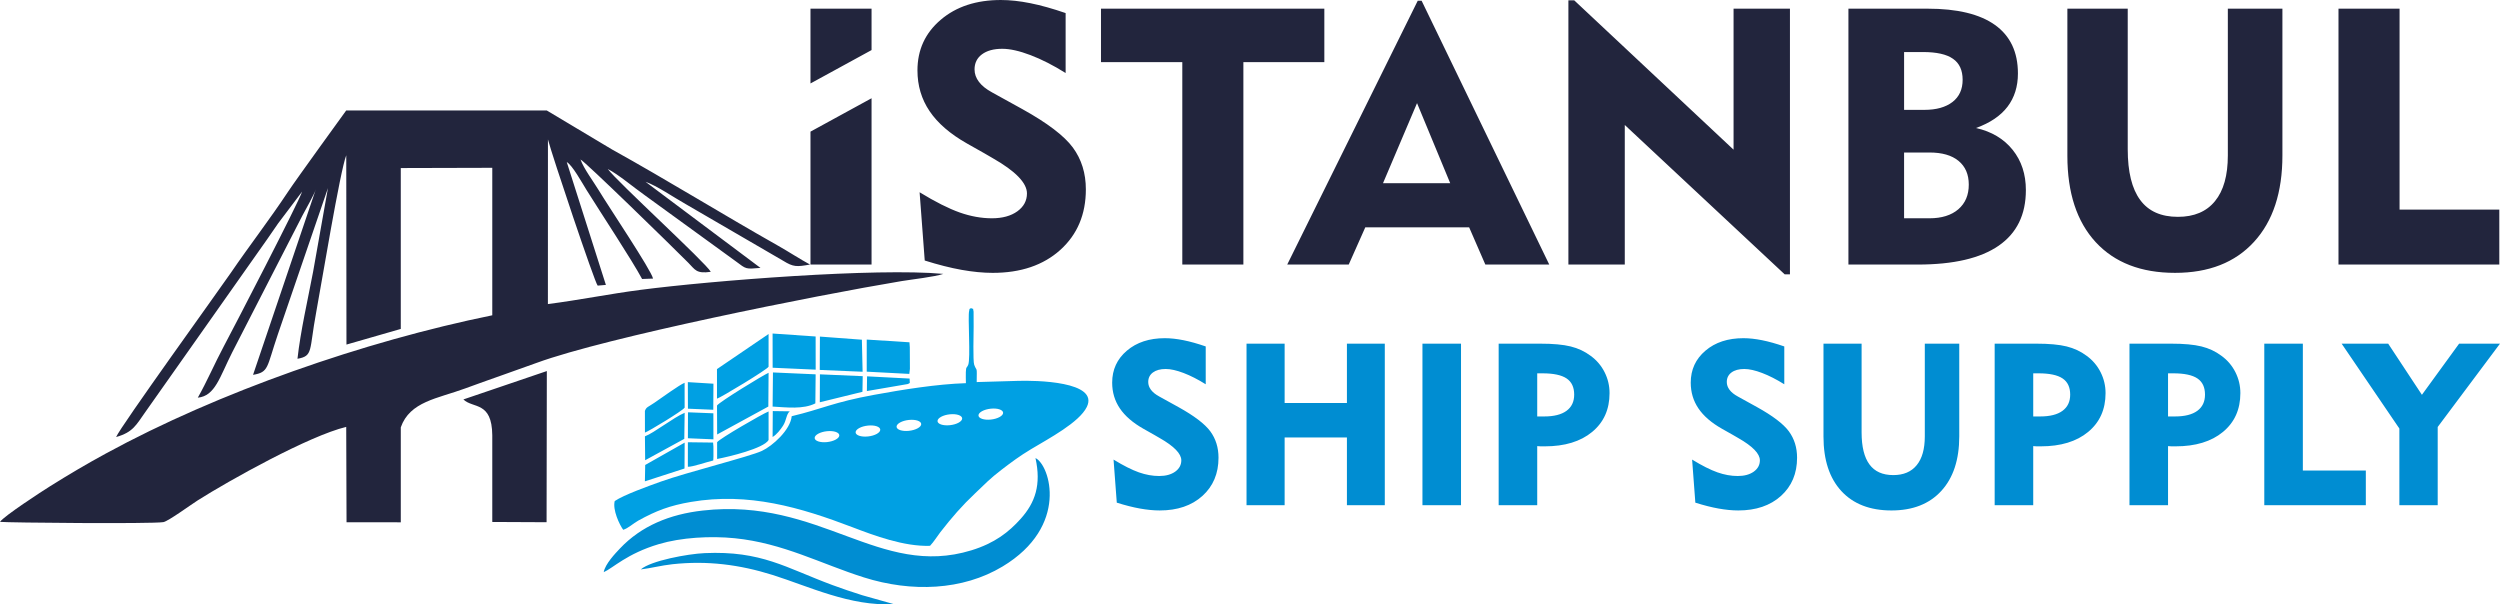
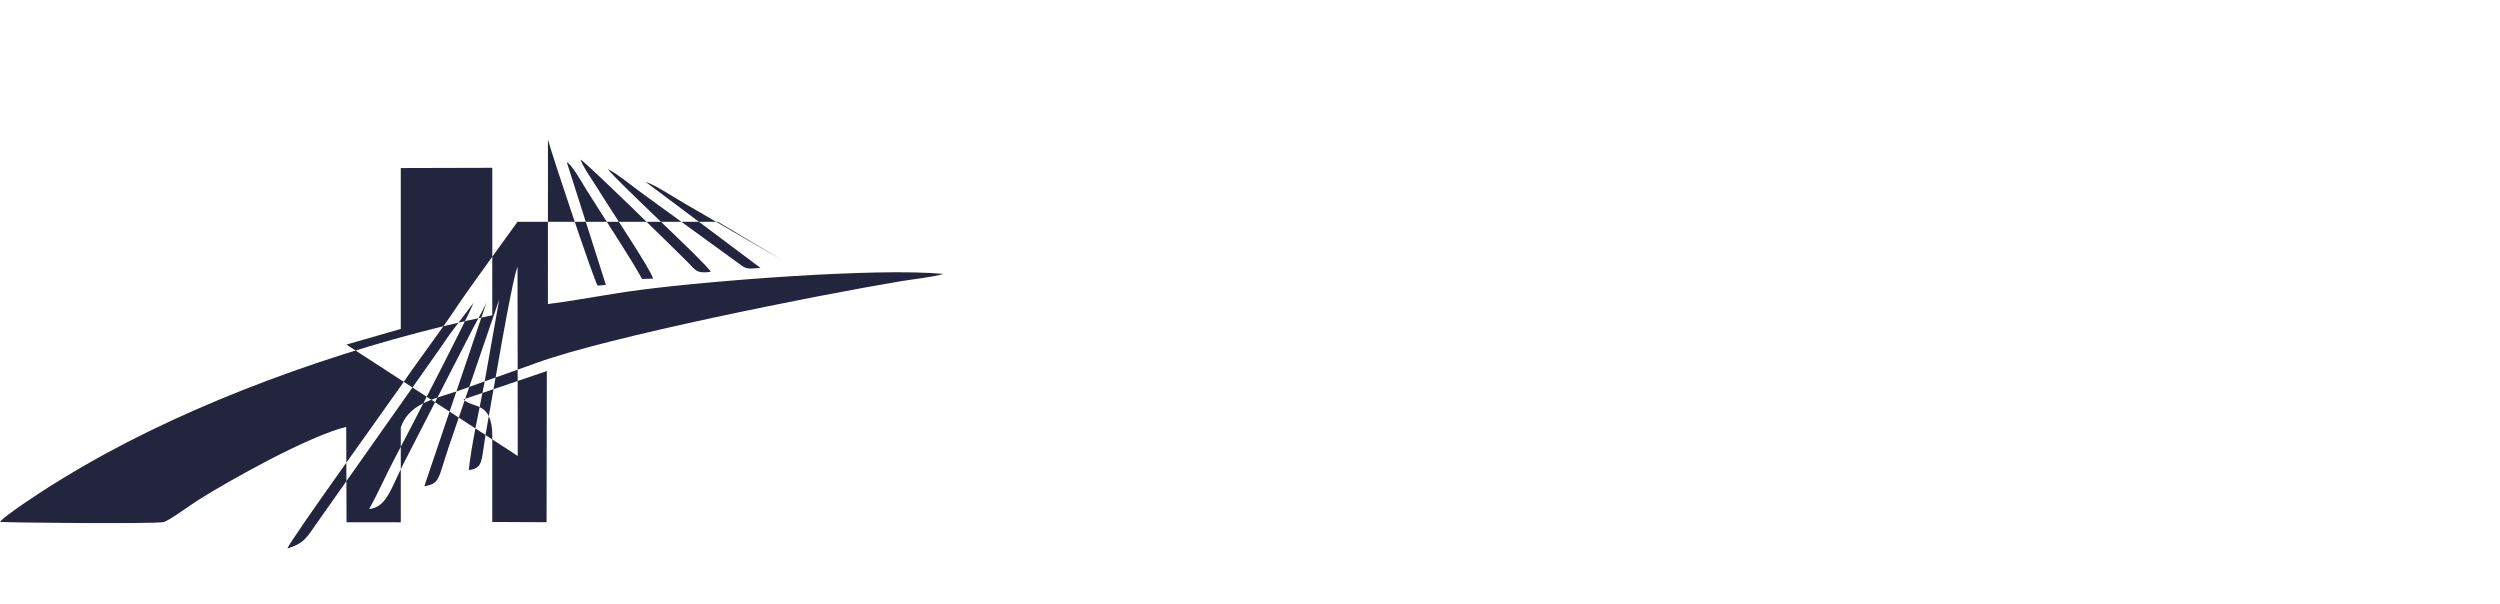
<svg xmlns="http://www.w3.org/2000/svg" xml:space="preserve" width="177.449mm" height="42.894mm" version="1.1" style="shape-rendering:geometricPrecision; text-rendering:geometricPrecision; image-rendering:optimizeQuality; fill-rule:evenodd; clip-rule:evenodd" viewBox="0 0 5907.41 1427.98">
  <defs>
    <style type="text/css">
   
    .fil3 {fill:#00A0E3}
    .fil4 {fill:#008DD2}
    .fil1 {fill:#22253D}
    .fil2 {fill:#008DD2;fill-rule:nonzero}
    .fil0 {fill:#22253D;fill-rule:nonzero}
   
  </style>
  </defs>
  <g id="Katman_x0020_1">
    <g id="_2539305740128">
-       <path class="fil0" d="M1915.13 625.12l0 -314.05 144.32 -78.9 0 392.95 -144.32 0zm0 -427.89l0 -176.74 144.32 0 0 97.83 -144.32 78.9zm257.9 257.09c37.15,22.77 68.75,38.57 94.8,47.82 25.9,9.11 51.24,13.66 76,13.66 24.91,0 44.98,-5.55 60.21,-16.51 15.08,-10.96 22.63,-25.05 22.63,-42.27 0,-24.63 -26.9,-52.52 -80.85,-83.27 -8.68,-4.98 -15.37,-8.97 -20.07,-11.67l-40.85 -23.06c-39.71,-22.49 -69.17,-47.97 -88.24,-76.29 -19.22,-28.32 -28.75,-60.49 -28.75,-96.36 0,-48.67 18.36,-88.53 55.08,-119.7 36.58,-31.17 83.98,-46.68 142.05,-46.68 21.49,0 44.69,2.56 69.6,7.54 25.05,4.98 52.8,12.81 83.41,23.34l0 141.62c-29.18,-18.22 -56.79,-32.31 -82.98,-42.27 -26.19,-9.96 -48.39,-14.94 -66.75,-14.94 -20.35,0 -36.29,4.41 -47.97,13.09 -11.67,8.68 -17.51,20.64 -17.51,35.58 0,10.53 3.42,20.35 10.39,29.46 6.97,9.25 17.36,17.51 31.31,25.05l70.88 39.14c59.35,32.88 99.2,63.2 119.7,90.95 20.49,27.9 30.74,60.78 30.74,98.92 0,58.92 -20.07,106.61 -60.21,142.9 -40.28,36.3 -93.51,54.37 -159.98,54.37 -22.49,0 -46.97,-2.42 -73.44,-7.11 -26.33,-4.7 -55.51,-12.1 -87.11,-22.06l-12.1 -161.26zm620.71 170.79l0 -478.24 -192.15 0 0 -126.39 527.77 0 0 126.39 -191.3 0 0 478.24 -144.33 0zm474.25 -192.15l158.84 0 -78.42 -189.3 -80.42 189.3zm-226.31 192.15l308.43 -623.41 9.11 0 301.6 623.41 -151.02 0 -38.28 -87.96 -245.38 0 -39.14 87.96 -145.32 0zm664.4 0l0 -624.27 13.81 0 376.47 352.84 0 -333.2 133.23 0 0 627.69 -12.53 0 -377.75 -352.84 0 329.78 -133.22 0zm793.22 -109.31l60.06 0c28.75,0 51.52,-7.11 68.03,-21.21 16.51,-14.24 24.77,-33.59 24.77,-58.36 0,-24.2 -8.11,-42.84 -24.2,-56.08 -16.09,-13.24 -39,-19.78 -68.61,-19.78l-60.06 0 0 155.43zm0 -256.2l47.97 0c28.32,0 50.39,-6.26 66.47,-18.64 15.94,-12.38 23.91,-29.89 23.91,-52.38 0,-22.63 -7.54,-39.14 -22.77,-49.67 -15.09,-10.68 -38.71,-15.94 -71.02,-15.94l-44.55 0 0 136.64zm-131.52 365.51l0 -604.63 186.88 0c70.45,0 123.55,12.81 159.56,38.57 36.01,25.76 54.08,63.9 54.08,114.58 0,30.89 -8.25,57.07 -24.62,78.57 -16.51,21.64 -41.28,38.29 -74.44,50.25 36.87,8.4 65.62,25.48 86.54,51.52 20.92,26.05 31.31,57.79 31.31,95.22 0,58.07 -21.49,101.91 -64.48,131.52 -42.99,29.61 -106.61,44.41 -190.87,44.41l-163.97 0zm659.99 -604.63l0 332.21c0,53.38 9.82,93.37 29.46,119.84 19.5,26.62 49.25,39.85 89.1,39.85 38.28,0 67.61,-12.38 87.67,-37.15 20.21,-24.62 30.32,-60.63 30.32,-107.89l0 -346.86 128.95 0 0 346.86c0,87.25 -22.34,155.43 -67.18,204.25 -44.69,48.82 -106.89,73.16 -186.45,73.16 -80.42,0 -142.9,-24.2 -187.59,-72.59 -44.55,-48.39 -66.9,-116.43 -66.9,-203.96l0 -347.72 142.62 0zm498.02 604.63l0 -604.63 144.33 0 0 474.82 235.7 0 0 129.8 -380.03 0z" />
-       <path class="fil1" d="M818.66 814.23l128.37 -36.97 0 -380.16 216.2 -0.58 0 348.51c-303.35,61.79 -647.18,181.64 -913.12,326.65 -47.08,25.67 -86.51,49.01 -131.2,76.93 -19.93,12.45 -109.9,70.99 -118.9,84.54 17.72,2.03 357.24,5.1 385.9,0.63 11.28,-1.76 65.4,-41.35 81.15,-51.33 74.86,-47.44 263.48,-152.66 351.03,-173.72l0.76 225.42 128.19 0.03 0 -224.37c21.32,-61.07 86.91,-67.96 151.67,-91.78 56.52,-20.79 113.77,-40.25 170.26,-60.89 164.31,-60.03 655.27,-158.54 861.02,-192.85 25.54,-4.26 77.83,-9.89 99.06,-17.11 -158.17,-14.64 -546.93,15.89 -714.89,37.67 -74.47,9.66 -147.33,24.5 -219.51,33.63l0.1 -389.03c8.79,34.95 110.55,338.51 117.51,345.47l19.41 -1.68 -92.46 -290.27c12.76,6.5 37.14,50.58 46.68,65.89 35.51,56.93 106.38,163.97 131.35,210.39l25.9 -0.96c-4.58,-20.53 -104.26,-168.84 -127.69,-207.61 -13.17,-21.79 -35.87,-51.86 -43.79,-73.83 12.07,6.05 212.44,201.52 254.72,244.06 16.4,16.5 18.62,26.32 53.17,21.41 -11.75,-21.61 -222.72,-214.26 -243.39,-243 25.35,13.07 60.79,43.22 86.9,61.62l216.28 157.04c24.28,18.02 21.84,18.25 57.62,15.08l-271.63 -203.47c25.92,8.72 68.75,38.11 94.51,52.45l231 134.31c23.67,14.61 31.38,14.48 63.18,8.78 -23.17,-12.5 -51.39,-30.88 -74.97,-44.21 -131.41,-74.26 -261.96,-155.1 -392.93,-227.76l-154.22 -92.16 -473.81 0c0,0 -117.25,161.56 -137.47,192.08 -43.54,65.72 -91.27,127.3 -134.87,191.18 -22.44,32.88 -262.98,366.45 -271.39,388.46 40.45,-11.44 47.41,-28.72 69.61,-59.86l261.62 -371.03c16.73,-23.27 34.88,-49.55 51.62,-73.96l56.68 -75.13c-7.62,24.47 -161.38,321.25 -185.68,366.8 -20.46,38.37 -39.99,83.63 -60.83,120.16 41.23,-4.02 51.65,-48.66 81.44,-107.33l165.52 -322.49c7.28,-13.72 28.57,-51.22 31.89,-62.38l-148.3 438.26c37.79,-6.42 31.82,-16.81 58.59,-95.6l118.4 -345.66 -35.1 197.81c-12.2,64.51 -29.87,140.92 -36.89,205.48 37.54,-6.65 27.32,-19.08 44.01,-108.65 11.46,-61.46 56.93,-337.04 71.26,-372.2l0.47 447.28zm276.32 129.63c22.59,22.01 67.46,3.65 68.25,84.59l0 204.94 128.31 0.61 0.6 -357.2 -197.15 67.05z" />
-       <path class="fil2" d="M2631.26 1085.97c23.46,14.38 43.4,24.35 59.85,30.19 16.36,5.75 32.35,8.63 47.99,8.63 15.72,0 28.39,-3.51 38.01,-10.42 9.52,-6.92 14.29,-15.82 14.29,-26.69 0,-15.55 -16.98,-33.16 -51.04,-52.57 -5.48,-3.15 -9.71,-5.66 -12.67,-7.37l-25.79 -14.56c-25.07,-14.2 -43.67,-30.28 -55.72,-48.17 -12.13,-17.88 -18.15,-38.19 -18.15,-60.84 0,-30.73 11.59,-55.9 34.78,-75.57 23.09,-19.68 53.02,-29.48 89.68,-29.48 13.57,0 28.22,1.62 43.94,4.76 15.82,3.14 33.34,8.09 52.66,14.73l0 89.41c-18.42,-11.5 -35.85,-20.4 -52.39,-26.69 -16.54,-6.29 -30.55,-9.43 -42.14,-9.43 -12.85,0 -22.92,2.79 -30.28,8.27 -7.37,5.48 -11.05,13.03 -11.05,22.46 0,6.65 2.15,12.85 6.56,18.6 4.4,5.84 10.96,11.05 19.77,15.82l44.75 24.71c37.47,20.76 62.63,39.9 75.57,57.42 12.94,17.61 19.41,38.37 19.41,62.45 0,37.2 -12.67,67.31 -38.01,90.22 -25.43,22.91 -59.04,34.33 -101,34.33 -14.2,0 -29.66,-1.53 -46.37,-4.49 -16.62,-2.96 -35.05,-7.64 -54.99,-13.93l-7.64 -101.81zm314.24 107.83l0 -381.73 90.04 0 0 140.18 147.19 0 0 -140.18 89.5 0 0 381.73 -89.5 0 0 -160.13 -147.19 0 0 160.13 -90.04 0zm415.7 0l0 -381.73 91.12 0 0 381.73 -91.12 0zm283.6 -311.64l-12.4 0 0 101.9 16.54 0c23,0 40.52,-4.4 52.66,-13.3 12.13,-8.9 18.15,-21.66 18.15,-38.28 0,-17.43 -5.93,-30.1 -17.88,-38.19 -11.95,-8.09 -31,-12.13 -57.06,-12.13zm-103.52 311.64l0 -381.73 98.22 0c30.19,0 54.19,2.16 71.89,6.56 17.7,4.4 33.43,11.77 47.18,22.11 14.2,10.33 25.25,23.27 33.07,38.82 7.82,15.54 11.68,31.99 11.68,49.33 0,38.64 -13.75,69.19 -41.25,91.84 -27.4,22.64 -64.7,33.97 -111.78,33.97 -4.85,0 -8.54,0 -11.05,-0.09 -2.43,-0.09 -4.76,-0.27 -6.83,-0.45l0 139.64 -91.12 0zm457.12 -107.83c23.45,14.38 43.4,24.35 59.85,30.19 16.36,5.75 32.35,8.63 47.99,8.63 15.72,0 28.39,-3.51 38.01,-10.42 9.53,-6.92 14.29,-15.82 14.29,-26.69 0,-15.55 -16.98,-33.16 -51.04,-52.57 -5.48,-3.15 -9.7,-5.66 -12.67,-7.37l-25.79 -14.56c-25.07,-14.2 -43.67,-30.28 -55.72,-48.17 -12.13,-17.88 -18.15,-38.19 -18.15,-60.84 0,-30.73 11.59,-55.9 34.78,-75.57 23.09,-19.68 53.02,-29.48 89.68,-29.48 13.57,0 28.22,1.62 43.94,4.76 15.82,3.14 33.34,8.09 52.66,14.73l0 89.41c-18.42,-11.5 -35.85,-20.4 -52.39,-26.69 -16.54,-6.29 -30.55,-9.43 -42.15,-9.43 -12.85,0 -22.91,2.79 -30.28,8.27 -7.37,5.48 -11.05,13.03 -11.05,22.46 0,6.65 2.15,12.85 6.56,18.6 4.4,5.84 10.96,11.05 19.77,15.82l44.75 24.71c37.47,20.76 62.63,39.9 75.57,57.42 12.94,17.61 19.41,38.37 19.41,62.45 0,37.2 -12.67,67.31 -38.01,90.22 -25.43,22.91 -59.04,34.33 -101,34.33 -14.2,0 -29.65,-1.53 -46.37,-4.49 -16.63,-2.96 -35.05,-7.64 -54.99,-13.93l-7.64 -101.81zm400.51 -273.9l0 209.74c0,33.7 6.2,58.95 18.6,75.66 12.31,16.81 31.09,25.16 56.25,25.16 24.17,0 42.68,-7.82 55.35,-23.45 12.76,-15.55 19.14,-38.28 19.14,-68.12l0 -218.99 81.41 0 0 218.99c0,55.09 -14.11,98.13 -42.42,128.95 -28.21,30.82 -67.48,46.19 -117.72,46.19 -50.77,0 -90.22,-15.28 -118.44,-45.83 -28.13,-30.55 -42.24,-73.51 -42.24,-128.77l0 -219.53 90.04 0zm417.94 70.09l-12.4 0 0 101.9 16.53 0c23.01,0 40.53,-4.4 52.66,-13.3 12.13,-8.9 18.15,-21.66 18.15,-38.28 0,-17.43 -5.93,-30.1 -17.88,-38.19 -11.95,-8.09 -31,-12.13 -57.06,-12.13zm-103.52 311.64l0 -381.73 98.22 0c30.19,0 54.19,2.16 71.89,6.56 17.7,4.4 33.43,11.77 47.18,22.11 14.2,10.33 25.25,23.27 33.07,38.82 7.82,15.54 11.68,31.99 11.68,49.33 0,38.64 -13.75,69.19 -41.25,91.84 -27.4,22.64 -64.7,33.97 -111.79,33.97 -4.85,0 -8.54,0 -11.05,-0.09 -2.42,-0.09 -4.76,-0.27 -6.83,-0.45l0 139.64 -91.12 0zm422.08 -311.64l-12.4 0 0 101.9 16.54 0c23,0 40.52,-4.4 52.66,-13.3 12.13,-8.9 18.15,-21.66 18.15,-38.28 0,-17.43 -5.93,-30.1 -17.88,-38.19 -11.95,-8.09 -31,-12.13 -57.06,-12.13zm-103.52 311.64l0 -381.73 98.22 0c30.19,0 54.19,2.16 71.89,6.56 17.7,4.4 33.43,11.77 47.18,22.11 14.2,10.33 25.25,23.27 33.07,38.82 7.82,15.54 11.68,31.99 11.68,49.33 0,38.64 -13.75,69.19 -41.25,91.84 -27.4,22.64 -64.7,33.97 -111.78,33.97 -4.85,0 -8.54,0 -11.05,-0.09 -2.43,-0.09 -4.76,-0.27 -6.83,-0.45l0 139.64 -91.12 0zm318.56 0l0 -381.73 91.12 0 0 299.78 148.81 0 0 81.95 -239.93 0zm319.19 0l0 -181.16 -136.41 -200.57 109.99 0 79.7 120.86 87.88 -120.86 96.6 0 -147.19 196.88 0 184.84 -90.58 0z" />
-       <path class="fil3" d="M2282.4 905.42c-68.85,2.16 -150.39,15.38 -216.94,27.57 -97.24,17.81 -122.02,33.17 -194.68,50.48 -3.09,32.36 -45.02,70.12 -70.47,82.03 -28.55,13.35 -177.81,50.72 -238.52,72.46 -28.95,10.37 -88.41,31.68 -109.23,46.03 -5.35,20.47 11.03,55.61 20.04,67.89 11.91,-3.5 23.37,-14.94 35.92,-21.87 42.01,-23.18 74.27,-35.46 124.1,-43.96 136.01,-23.18 258.48,12.71 381.86,59.85 51.24,19.57 121.68,45.95 183.15,43.88 9.19,-9.74 16.57,-22.18 24.25,-32.05 27.38,-35.18 50.97,-62.48 83.09,-92.77 24.17,-22.79 33.01,-33 62.01,-55.25 22.42,-17.19 42.48,-32.16 69.06,-48.13 42.59,-25.57 114.1,-63.25 132.07,-99.98 29.65,-60.57 -120.76,-63.09 -164.03,-61.57l-96.18 2.8c0.58,-40.3 0.66,-23.03 -5.9,-40.91 -3.24,-8.83 -1.33,-75.02 -1.32,-89.75l-0.14 -35.73c-2.83,-11.22 2.25,-4.08 -6.05,-8.36 -6.08,4.16 -2.31,-0.91 -4.34,6.27 -3.71,13.08 3.79,113.15 -2.36,127.92 -3.39,8.15 -4.93,2.89 -5.56,16.84 -0.37,8.1 0.12,18.01 0.17,26.3zm58.82 60.27c16.09,-1.66 29.13,2.76 29.13,9.86 0,7.11 -13.04,14.22 -29.13,15.88 -16.09,1.66 -29.13,-2.75 -29.13,-9.86 0,-7.11 13.04,-14.22 29.13,-15.88zm-96.77 13.31c16.09,-1.66 29.13,2.75 29.13,9.86 0,7.11 -13.04,14.22 -29.13,15.88 -16.09,1.66 -29.13,-2.75 -29.13,-9.86 0,-7.11 13.04,-14.22 29.13,-15.88zm-96.77 13.31c16.09,-1.66 29.13,2.75 29.13,9.86 0,7.11 -13.04,14.22 -29.13,15.88 -16.09,1.66 -29.13,-2.75 -29.13,-9.86 0,-7.11 13.04,-14.22 29.13,-15.88zm-96.77 13.31c16.09,-1.66 29.13,2.75 29.13,9.86 0,7.11 -13.04,14.22 -29.13,15.88 -16.09,1.66 -29.13,-2.76 -29.13,-9.86 0,-7.11 13.04,-14.22 29.13,-15.88zm-96.77 13.31c16.09,-1.66 29.13,2.75 29.13,9.86 0,7.11 -13.04,14.22 -29.13,15.88 -16.09,1.66 -29.13,-2.75 -29.13,-9.86 0,-7.11 13.04,-14.22 29.13,-15.88zm-128.52 13.68c9.89,-5.82 18.84,-17.71 24.67,-26.68 8.29,-12.77 7.53,-27.27 15.9,-33.99l-40.15 -0.57 -0.42 61.24zm222.8 -108.55l96.25 -16.52c3.93,-1.49 2.85,-1.13 5.16,-2.81l-0.47 -10.21 -100.54 -5.24 -0.4 34.78zm-423.02 178.9c10.55,0.7 46.14,-11.79 60.03,-14.88l0.43 -10.04 -0.07 -22.94 -0.78 -9.33 -59.55 -0.76 -0.06 57.94zm0.08 -67.38l60.32 2.54 -0.15 -61.49 -59.96 -2.39 -0.21 61.33zm0.07 -69.86l59.91 2.52 0.36 -61.58 -60.48 -3.71 0.21 62.76zm-100.96 133.01l-0.73 38.64 93.61 -30.3 0.34 -61.16 -93.23 52.82zm412.55 -148.18l100.77 -24.7 0.64 -36.97 -101.09 -4.34 -0.32 66.01zm-413.2 80.5l0.53 56.47 92.51 -50.55 0.84 -61.55c-26.76,11.31 -72.2,47.46 -93.88,55.63zm-0.05 -60.05l0.08 51.2c10.3,-3.76 88.37,-51.25 93.78,-58.85l-0.06 -58.84c-12.23,4.95 -55.13,36.02 -71.4,47.22 -15.2,10.47 -18.92,9.63 -22.4,19.27zm170.63 73.91l-0.01 39.65c28.62,-5.5 109.71,-24.84 121.59,-44.74l0.02 -67.57c-14.27,5.47 -116.48,64.69 -121.6,72.66zm353.52 -166.66l100.63 5.3 1.4 -11.94 -0.24 -51 -0.82 -11.78 -100.97 -6.43 -0.01 75.84zm-111.02 -4.13l101.28 4.31 -1.72 -75.71 -99.16 -7.39 -0.4 78.79zm-111.39 86.62c33.21,1.9 72.42,6.93 101.02,-7.59l0.67 -68.62 -100.86 -4.46 -0.83 80.66zm0.07 -91.78l101.7 4.52 -0.11 -78.38 -101.7 -6.99 0.12 80.86zm-131.52 3.22l0.04 69.82c6.71,-1.2 120.19,-69.61 121.88,-75.5l0.02 -77.24 -121.95 82.93zm0.07 86.07l0.35 68.38 120.95 -66 0.58 -79.76c-12.11,5.05 -117.07,69.33 -121.88,77.38z" />
-       <path class="fil4" d="M1967.08 1382.51c-110.78,-41 -167.39,-81.49 -302.19,-75.49 -39.53,1.76 -127.15,17.84 -150.74,38.51 24.24,-2.95 48.38,-9.4 74.48,-12.25 82.63,-9.02 159.4,0.98 236.74,25.25 85.07,26.7 184.15,74.87 286.52,68.95l-74.49 -21c-23.96,-7.64 -46.79,-15.26 -70.32,-23.97zm328.12 -82.07c-217.42,66.73 -357.09,-125.23 -634.61,-94.05 -78.16,8.78 -145.21,36.33 -195.67,89.65 -11.09,11.72 -35.09,36.79 -38.37,55.97 22.15,-9.71 54.3,-43.6 130.1,-66.24 52.91,-15.8 122.1,-19.75 179.68,-13.93 114.2,11.55 203.59,60.5 304.94,92.53 112.6,35.59 233.26,31.03 327.73,-25.77 157.74,-94.82 112.14,-239.75 77.77,-256.24 13.96,63.12 -0.59,105.27 -34.94,143.58 -28.07,31.32 -61.17,57.47 -116.65,74.5z" />
+       <path class="fil1" d="M818.66 814.23l128.37 -36.97 0 -380.16 216.2 -0.58 0 348.51c-303.35,61.79 -647.18,181.64 -913.12,326.65 -47.08,25.67 -86.51,49.01 -131.2,76.93 -19.93,12.45 -109.9,70.99 -118.9,84.54 17.72,2.03 357.24,5.1 385.9,0.63 11.28,-1.76 65.4,-41.35 81.15,-51.33 74.86,-47.44 263.48,-152.66 351.03,-173.72l0.76 225.42 128.19 0.03 0 -224.37c21.32,-61.07 86.91,-67.96 151.67,-91.78 56.52,-20.79 113.77,-40.25 170.26,-60.89 164.31,-60.03 655.27,-158.54 861.02,-192.85 25.54,-4.26 77.83,-9.89 99.06,-17.11 -158.17,-14.64 -546.93,15.89 -714.89,37.67 -74.47,9.66 -147.33,24.5 -219.51,33.63l0.1 -389.03c8.79,34.95 110.55,338.51 117.51,345.47l19.41 -1.68 -92.46 -290.27c12.76,6.5 37.14,50.58 46.68,65.89 35.51,56.93 106.38,163.97 131.35,210.39l25.9 -0.96c-4.58,-20.53 -104.26,-168.84 -127.69,-207.61 -13.17,-21.79 -35.87,-51.86 -43.79,-73.83 12.07,6.05 212.44,201.52 254.72,244.06 16.4,16.5 18.62,26.32 53.17,21.41 -11.75,-21.61 -222.72,-214.26 -243.39,-243 25.35,13.07 60.79,43.22 86.9,61.62l216.28 157.04c24.28,18.02 21.84,18.25 57.62,15.08l-271.63 -203.47c25.92,8.72 68.75,38.11 94.51,52.45l231 134.31l-154.22 -92.16 -473.81 0c0,0 -117.25,161.56 -137.47,192.08 -43.54,65.72 -91.27,127.3 -134.87,191.18 -22.44,32.88 -262.98,366.45 -271.39,388.46 40.45,-11.44 47.41,-28.72 69.61,-59.86l261.62 -371.03c16.73,-23.27 34.88,-49.55 51.62,-73.96l56.68 -75.13c-7.62,24.47 -161.38,321.25 -185.68,366.8 -20.46,38.37 -39.99,83.63 -60.83,120.16 41.23,-4.02 51.65,-48.66 81.44,-107.33l165.52 -322.49c7.28,-13.72 28.57,-51.22 31.89,-62.38l-148.3 438.26c37.79,-6.42 31.82,-16.81 58.59,-95.6l118.4 -345.66 -35.1 197.81c-12.2,64.51 -29.87,140.92 -36.89,205.48 37.54,-6.65 27.32,-19.08 44.01,-108.65 11.46,-61.46 56.93,-337.04 71.26,-372.2l0.47 447.28zm276.32 129.63c22.59,22.01 67.46,3.65 68.25,84.59l0 204.94 128.31 0.61 0.6 -357.2 -197.15 67.05z" />
    </g>
  </g>
</svg>